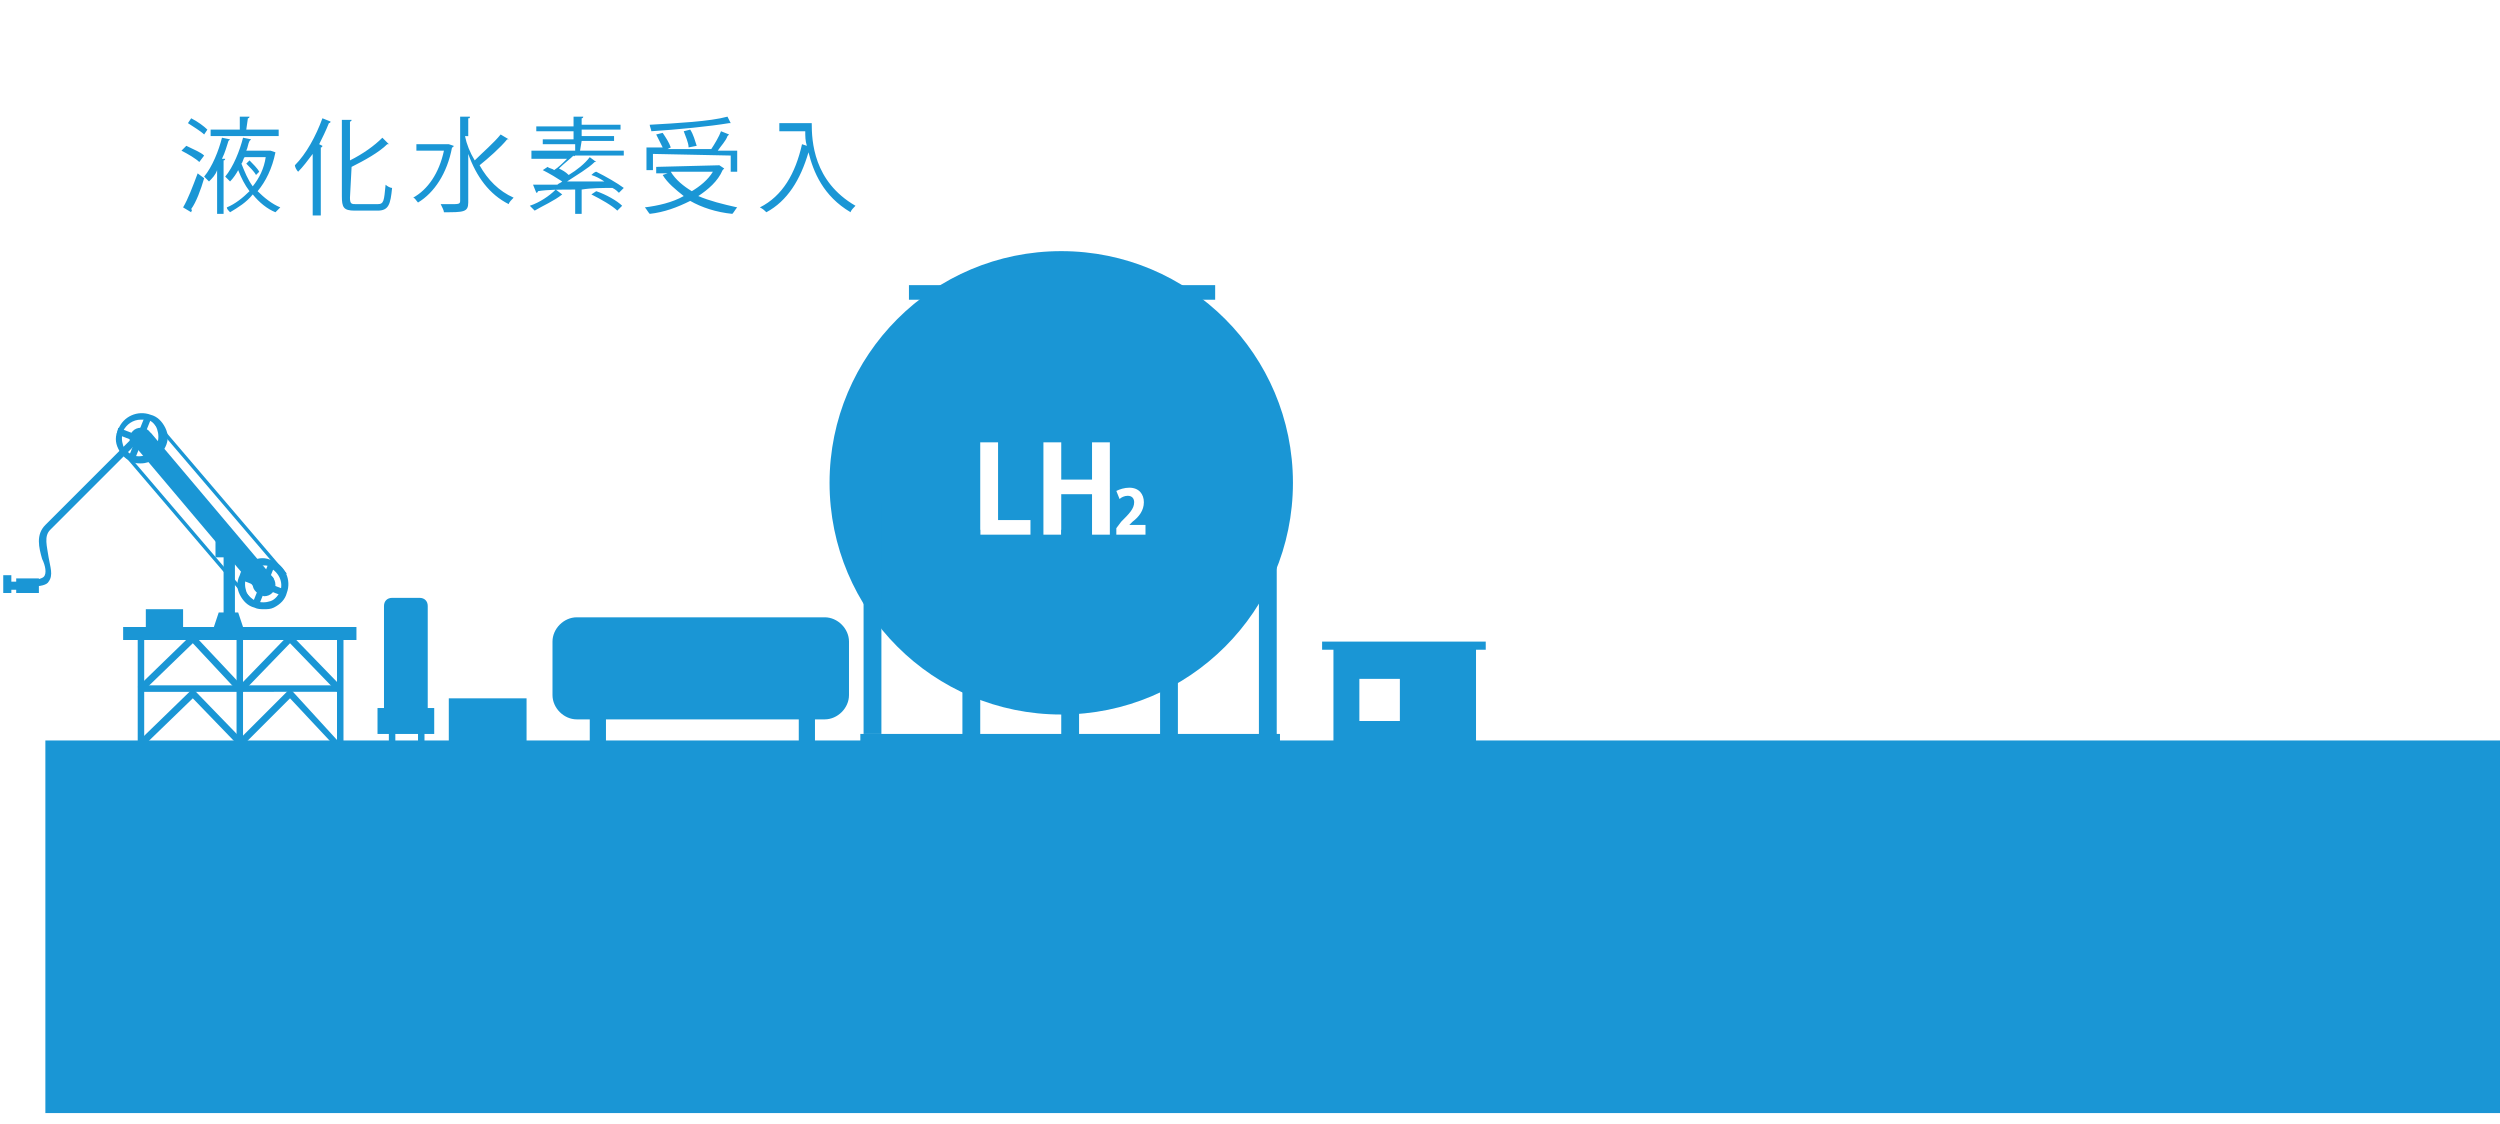
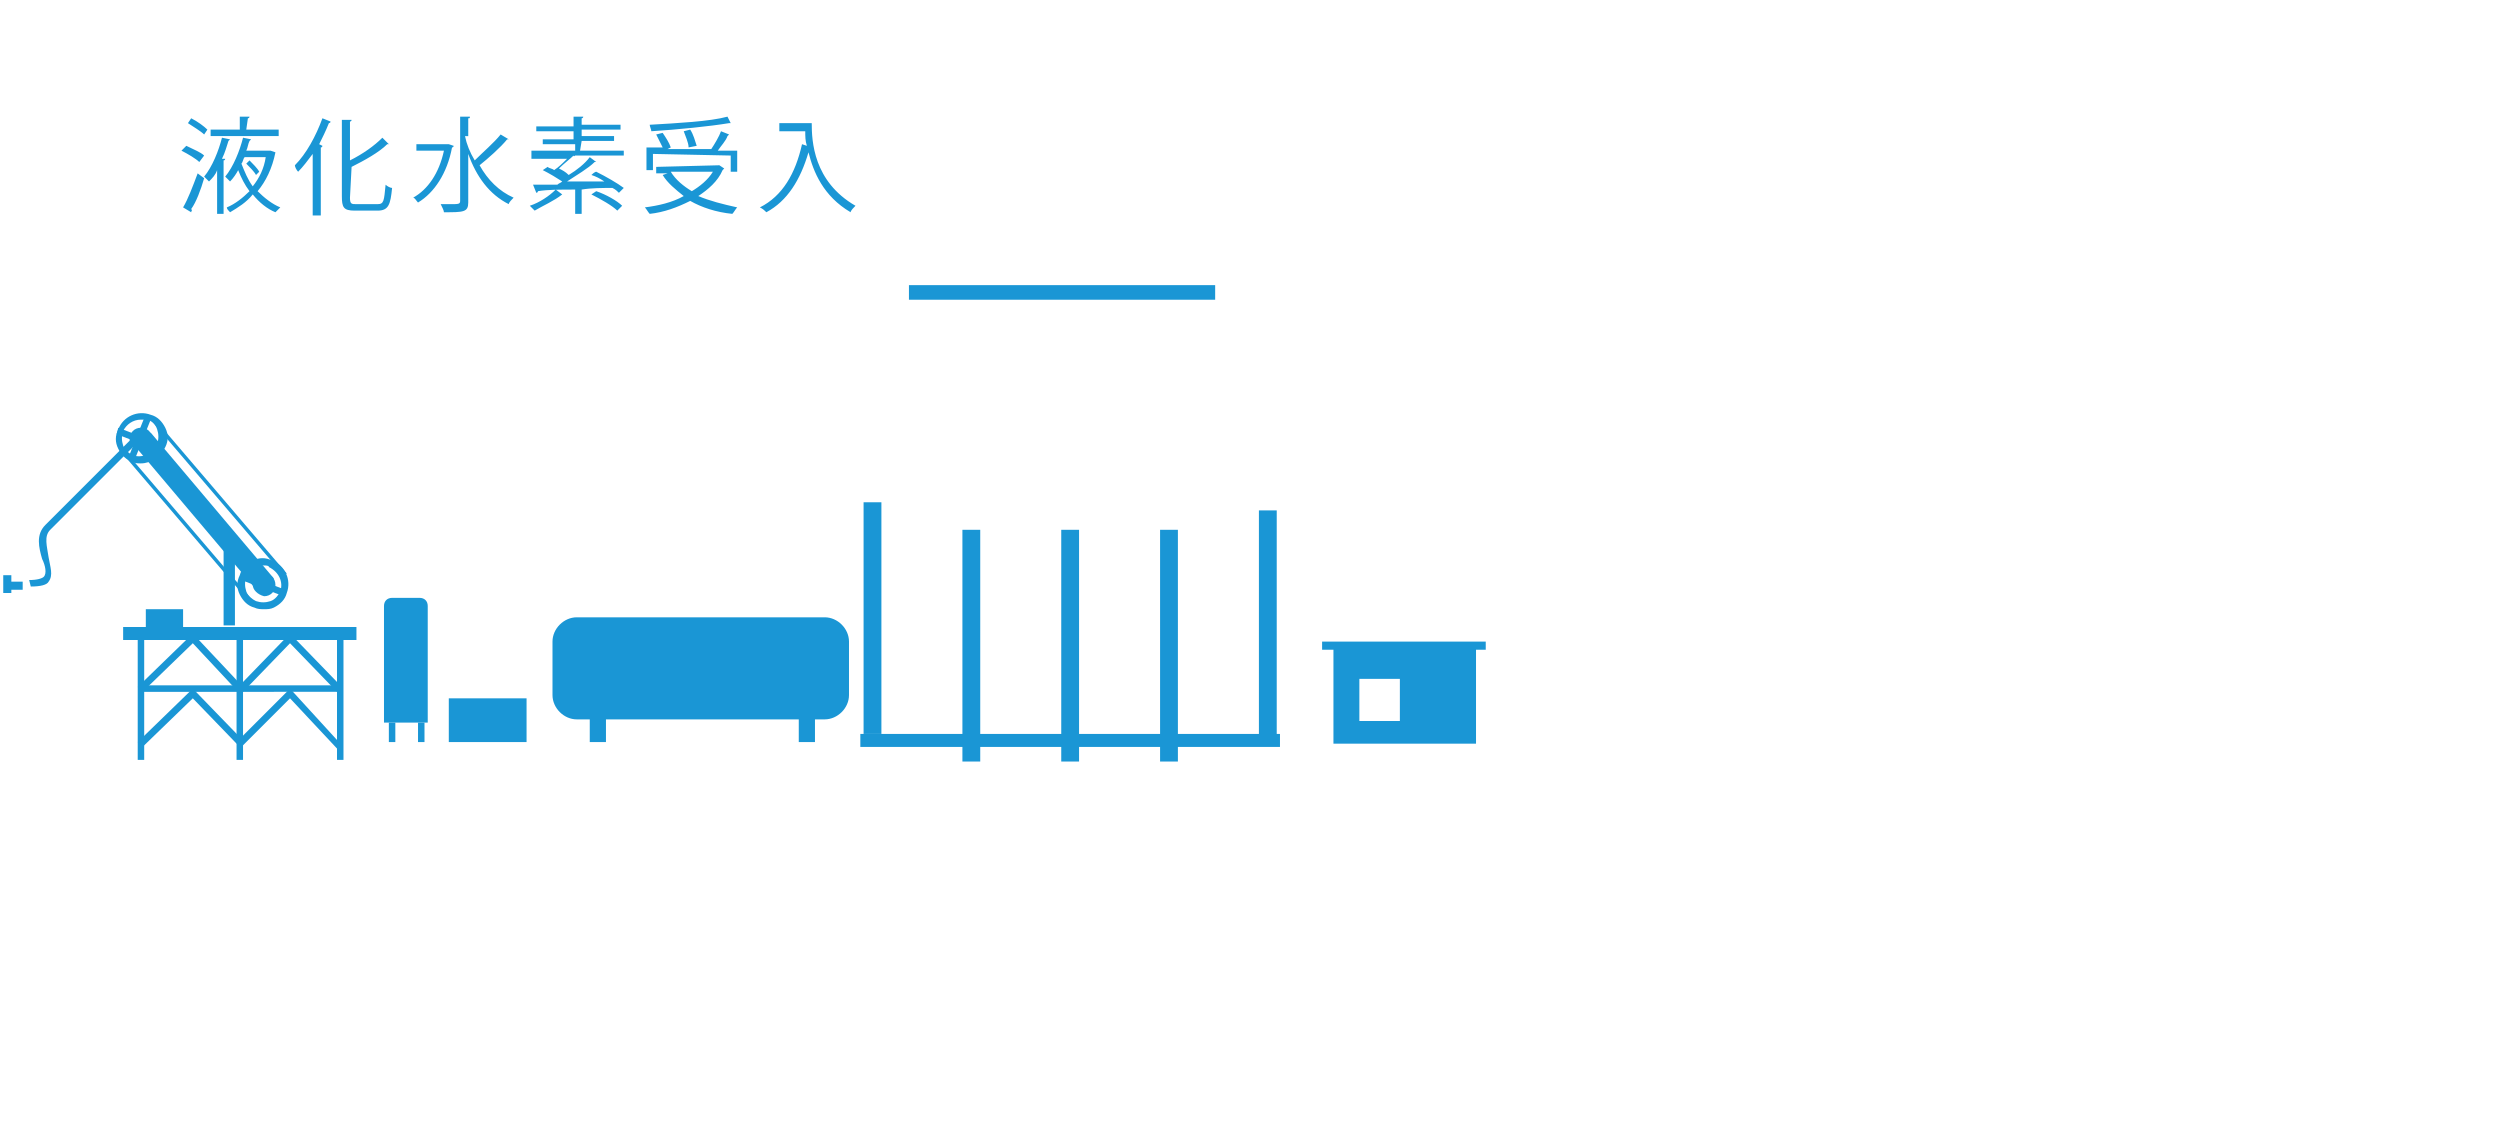
<svg xmlns="http://www.w3.org/2000/svg" version="1.1" id="レイヤー_1" x="0" y="0" width="154.3" height="69.4" viewBox="0 0 154.3 69.4" xml:space="preserve">
  <style>.st0{fill:#1a96d5}</style>
-   <path class="st0" d="M2.8 45.7h151.5v23H2.8v-23zm62.7-30.2c-7.9 0-14.3 6.4-14.3 14.3s6.4 14.3 14.3 14.3 14.3-6.4 14.3-14.3-6.4-14.3-14.3-14.3M63.6 33h-3.1v-5.7h1.1v4.8h2v.9zm4.9 0h-1.1v-2.5h-1.9V33h-1.1v-5.7h1.1v2.3h1.9v-2.3h1.1V33zm2.2 0h-1.8v-.4l.3-.4c.5-.5.8-.8.8-1.2 0-.2-.1-.4-.4-.4-.2 0-.4.1-.5.2l-.2-.5c.2-.1.5-.2.8-.2.6 0 .9.4.9.9s-.3.9-.7 1.2l-.2.2h1v.6z" />
  <path class="st0" d="M53.3 31h1.1v14.3h-1.1V31zm24.4.5h1.1v14.3h-1.1V31.5zm-6.1 1.2h1.1V47h-1.1V32.7zm-6.1 0h1.1V47h-1.1V32.7zm-6.1 0h1.1V47h-1.1V32.7zm-8.5 11.7H35.6c-.8 0-1.5-.7-1.5-1.5v-3.3c0-.8.7-1.5 1.5-1.5h15.3c.8 0 1.5.7 1.5 1.5v3.3c0 .8-.7 1.5-1.5 1.5" />
  <path class="st0" d="M36.4 42.9h1v2.9h-1v-2.9zm12.9 0h1v2.9h-1v-2.9zm32.3-3.3h10.1v.5H81.6v-.5zm-74-.9H22v.8H7.6v-.8z" />
  <path class="st0" d="M8.5 39h.4v7.9h-.4V39zm12.3 0h.4v7.9h-.4V39zm-6.2 0h.4v7.9h-.4V39z" />
  <path class="st0" d="M8.7 42.3H21v.4H8.7v-.4z" />
  <path class="st0" d="M8.8 42.7l-.3-.3 3.4-3.3 3.1 3.3-.3.3-2.8-3-3.1 3z" />
  <path class="st0" d="M20.8 42.7l-2.9-3-2.9 3-.3-.3 3.2-3.3 3.2 3.3-.3.3zm-12 3.4l-.3-.3 3.4-3.3 3.1 3.2-.3.3-2.8-2.9-3.1 3z" />
  <path class="st0" d="M20.8 46.2l-2.9-3.1L15 46l-.3-.3 3.2-3.2 3.2 3.5-.3.2zM9 37.6h2.3v1.2H9v-1.2zm4.8-4.2h.7v5.2h-.7v-5.2zm39.3 11.9H79v.8H53.1v-.8zm3-27.7H75v.9H56.1v-.9zm-29.7 27h-2.7v-7.2c0-.3.2-.5.5-.5h1.7c.3 0 .5.2.5.5v7.2zm1.3-1.5h4.8v2.7h-4.8v-2.7z" />
-   <path class="st0" d="M23.3 43.7h3.5v1.6h-3.5v-1.6z" />
  <path class="st0" d="M24 44.6h.4v1.2H24v-1.2zm1.8 0h.4v1.2h-.4v-1.2zm56.5 1.3h8.8v-6h-8.8v6zm4.1-1.4h-2.5v-2.6h2.5v2.6zm-78.1-17l1-.8 7.6 9-1 .8-7.6-9z" />
  <path class="st0" d="M8 27.1c0-.4.3-.7.7-.7s.7.3.7.7c0 .4-.3.7-.7.7-.4-.1-.7-.4-.7-.7m7.6 9c0-.4.3-.7.7-.7.4 0 .7.3.7.7s-.3.7-.7.7c-.4-.1-.7-.4-.7-.7" />
  <path class="st0" d="M8.7 28.6c-.2 0-.4 0-.5-.1-.4-.1-.7-.4-.9-.8-.2-.4-.2-.8 0-1.2.3-.8 1.2-1.2 2-.9.4.1.7.4.9.8s.2.8 0 1.2c-.3.6-.9 1-1.5 1m0-2.7c-.5 0-.9.3-1.1.7-.1.3-.1.6 0 .9s.4.5.6.6c.6.2 1.2-.1 1.5-.7.1-.3.1-.6 0-.9s-.3-.5-.6-.6h-.4" />
  <path class="st0" d="M7.2 26.8l.1-.4 2.6 1-.1.4-2.6-1z" />
  <path class="st0" d="M7.9 28.3l1-2.5.4.1-1 2.5-.4-.1zm8.4 9.3c-.2 0-.4 0-.6-.1-.4-.1-.7-.4-.9-.8-.2-.4-.2-.8 0-1.2.1-.4.4-.7.8-.9s.8-.2 1.2 0c.8.3 1.2 1.2.9 2-.1.4-.4.7-.8.9-.2.1-.4.1-.6.1m0-2.7c-.2 0-.3 0-.5.1-.3.1-.5.3-.6.6s-.1.6 0 .9c.1.3.4.5.6.6.3.1.6.1.9 0s.5-.4.6-.6c.2-.6-.1-1.2-.7-1.5 0-.1-.2-.1-.3-.1" />
  <path class="st0" d="M14.9 35.8l.1-.4 2.6 1-.1.4-2.6-1z" />
-   <path class="st0" d="M15.6 37.2l1-2.5.4.1-1 2.5-.4-.1zm-2.3-3.8h1.4v1h-1.4v-1zm.2 4.4l-.4 1.2h2l-.4-1.2h-1.2zM1 36.6v-.9h1.4v.9H1z" />
  <path class="st0" d="M1.9 36.2l-.1-.4c.5 0 .8-.1.9-.2.2-.2.1-.7-.1-1.1-.2-.7-.4-1.5.2-2.1l2.9-2.9 2.7-2.7.3.3L6 29.8l-2.9 2.9c-.4.4-.2 1-.1 1.7.1.6.3 1.1 0 1.5-.1.2-.5.3-1.1.3m7.4-10.3l.2-.1 8.2 9.6-.2.1-8.2-9.6z" />
  <path class="st0" d="M7.4 27.8l.2-.1 8.2 9.6-.2.1-8.2-9.6zM12.3 10c-.2-.2-.7-.5-1.1-.7l.3-.3c.4.2.9.4 1.1.6l-.3.4zm.3 1c-.2.7-.5 1.5-.8 1.9.1.1 0 .1 0 .2l-.5-.3c.3-.5.6-1.3.9-2.1l.4.3zm0-2.7c-.2-.2-.7-.5-1-.7l.2-.3c.4.2.8.5 1 .7l-.2.3zm1.3 1.5s0 .1-.1.1v3.3h-.4v-2.7c-.1.3-.3.5-.5.7l-.3-.3c.5-.6.9-1.6 1.1-2.4l.5.1-.1.1c-.1.3-.2.7-.4 1.1h.2zM15.2 8h2v.4H13V8h1.8v-.8h.6s0 .1-.1.1l-.1.7zM17 9.4s-.1 0 0 0c-.2 1-.6 1.8-1.1 2.4.4.4.9.8 1.4 1l-.3.3c-.5-.2-1-.6-1.4-1.1-.4.5-.9.8-1.4 1.1-.1-.1-.2-.2-.2-.3.5-.2 1-.6 1.4-1-.3-.4-.5-.8-.7-1.3-.1.2-.3.5-.5.7l-.3-.3c.5-.6.9-1.6 1.1-2.4l.5.1-.1.1c-.1.2-.1.4-.2.6h1.5l.3.1zm-1.9.3c-.1.1-.1.3-.2.4.2.5.4 1 .7 1.4.4-.5.7-1.1.8-1.8h-1.3zm.3.2c.2.2.5.5.6.7l-.2.2c-.1-.2-.4-.5-.6-.7l.2-.2zm3.9 3.3V9.5c-.3.4-.6.8-.9 1.1-.1-.1-.2-.3-.2-.4.7-.7 1.3-1.8 1.7-2.9l.5.2c0 .1-.1.1-.1.1-.2.5-.4.9-.6 1.3l.2.1s0 .1-.1.1v4.2h-.5v-.1zm2.3-1c0 .4.1.4.4.4h1.3c.4 0 .4-.2.5-1.2.1.1.3.2.4.2-.1 1-.2 1.4-.9 1.4h-1.4c-.7 0-.8-.2-.8-.9V7.4h.6s0 .1-.1.1v2.4c.8-.4 1.5-.9 2-1.4l.4.4h-.1c-.5.5-1.4 1-2.2 1.4l-.1 1.9zm6.1-3.3l.3.1s0 .1-.1.1c-.3 1.6-1.1 2.8-2.1 3.4-.1-.1-.2-.3-.3-.3.9-.5 1.6-1.5 1.9-2.9h-1.7v-.4h2zm1-.5c.1.5.3 1 .6 1.5.5-.5 1.2-1.1 1.6-1.6l.5.3h-.1c-.4.5-1.2 1.2-1.7 1.6.5.9 1.2 1.6 2.1 2-.1.1-.3.3-.3.4-1.2-.6-2-1.7-2.5-3.1v3c0 .6-.3.6-1.5.6 0-.1-.1-.3-.2-.5h.6c.5 0 .6 0 .6-.2V7.2h.6c0 .1 0 .1-.1.1v1.1h-.2zm7.1.9h2.7v.3h-3.1.1s-.1.1-.1 0c-.2.2-.6.5-.9.8.2.1.4.2.6.4.5-.3 1-.7 1.3-1.1l.4.3h-.1c-.4.4-1.1.8-1.7 1.2h2.3c-.3-.2-.5-.3-.8-.4.2-.2.3-.2.3-.2.6.3 1.3.7 1.7 1l-.3.3c-.1-.1-.2-.2-.4-.3-.6 0-1.3 0-1.9.1v1.5h-.4v-1.5c-.9 0-1.7 0-2.3.1 0 .1-.1.1-.1.1l-.2-.5h1.5c.1-.1.2-.1.3-.2-.3-.2-.8-.5-1.2-.7l.3-.2c.1.1.3.1.4.2.3-.2.5-.4.8-.7h-2.2v-.5h2.7v-.4h-2v-.3h1.9v-.5h-2.3v-.3h2.3v-.6h.6s0 .1-.1.1v.4h2.4V8h-2.4v.4h2v.3h-2l-.1.6c.1 0 0 0 0 0zM34.7 12s-.1.1 0 0c-.5.4-1.2.7-1.7 1l-.3-.3c.6-.2 1.2-.6 1.6-1l.4.3zm3.4 1c-.3-.3-1-.7-1.6-1l.3-.2c.6.2 1.3.6 1.6.9l-.3.3zm6.3-2.8l.3.2-.1.1c-.3.7-.9 1.2-1.5 1.6.7.3 1.5.5 2.4.7-.1.1-.2.3-.3.4-1-.1-1.9-.4-2.6-.8-.8.4-1.6.7-2.5.8-.1-.1-.2-.3-.3-.4.8-.1 1.7-.3 2.4-.7-.5-.4-1-.8-1.3-1.3l.3-.1h-.7v-.4l3.9-.1zm-4.1-.7v1h-.4V9.1h1l-.4-.8.4-.1c.2.3.4.6.5.9l-.2.1h2.7c.2-.3.5-.8.6-1.1l.5.2-.1.1c-.1.3-.4.6-.6.9h1.2v1.3h-.4v-1l-4.8-.1zm4.8-1.9c-.1 0-.1 0 0 0H45c-1.2.2-3.2.4-4.8.5 0-.1-.1-.3-.1-.4 1.7-.1 3.7-.2 4.8-.5l.2.4zm-3.7 3c.3.5.8.9 1.3 1.2.5-.3 1-.7 1.3-1.2h-2.6zM42.6 8c.2.3.3.7.4 1l-.5.1c0-.3-.2-.7-.3-1l.4-.1zm7.1-.4h.4c0 1.1.1 3.6 2.7 5.1-.1.1-.3.3-.3.4-1.7-1-2.3-2.5-2.6-3.7-.5 1.7-1.3 3-2.6 3.7-.1-.1-.2-.2-.4-.3 1.4-.7 2.2-2.1 2.6-3.9l.3.1c-.1-.3-.1-.6-.1-.9h-1.6v-.5h1.6zM.2 36.6v-1.1h.5v1.1H.2" />
  <path class="st0" d="M.3 35.9h1.1v.5H.3v-.5z" />
</svg>